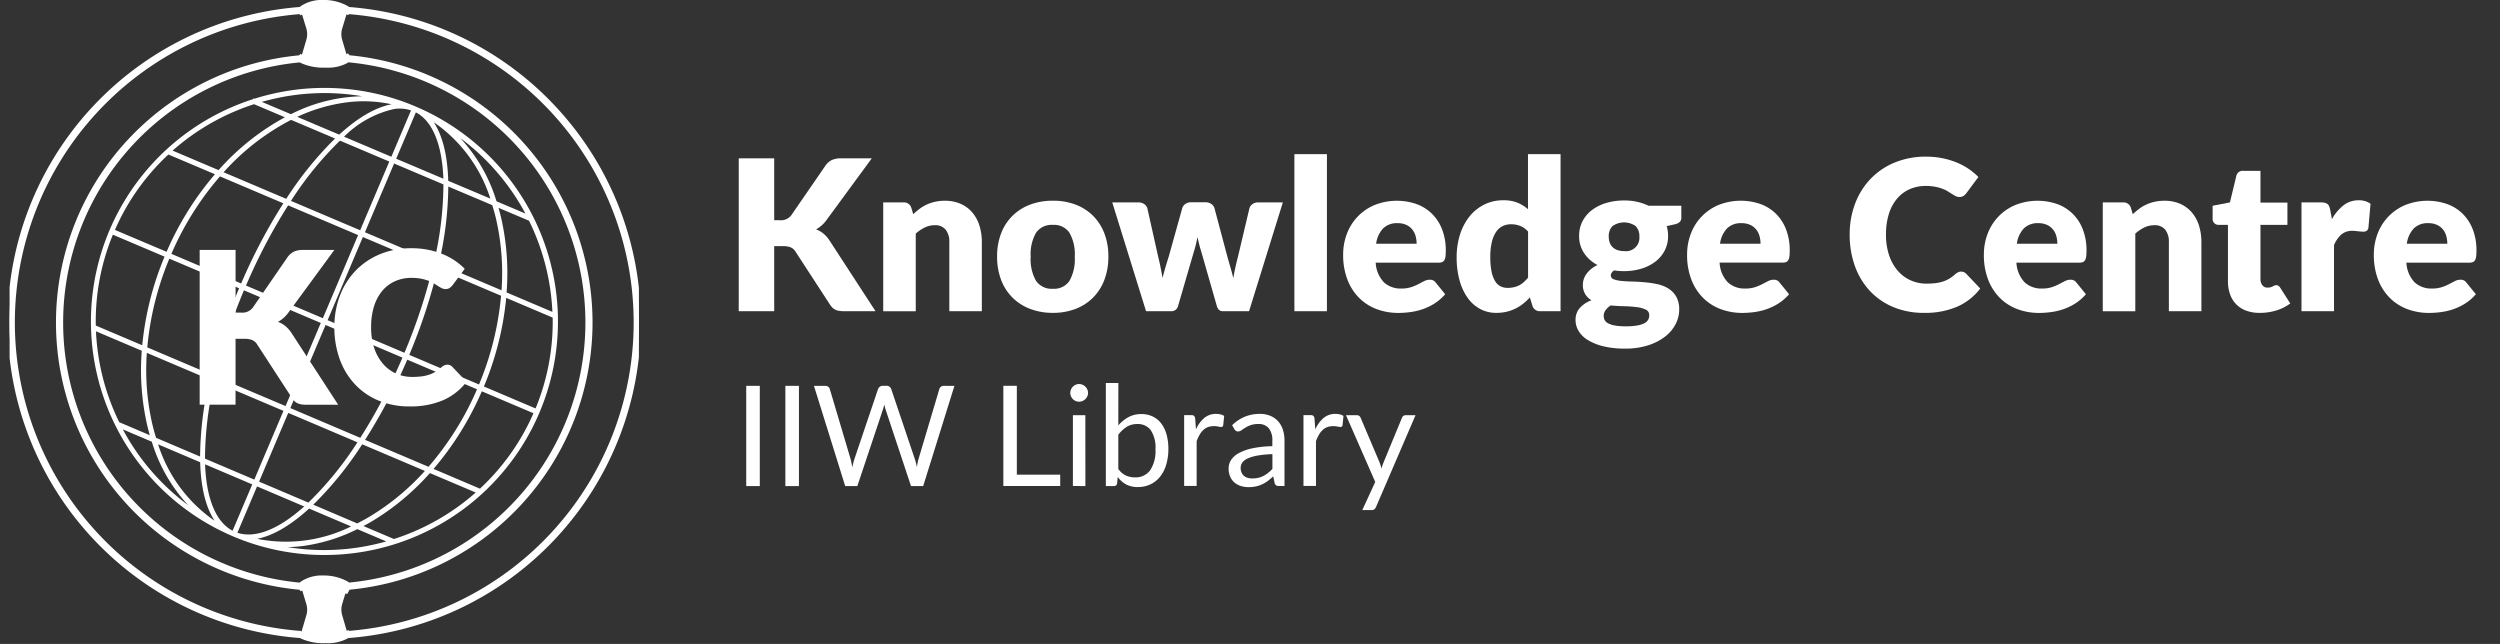
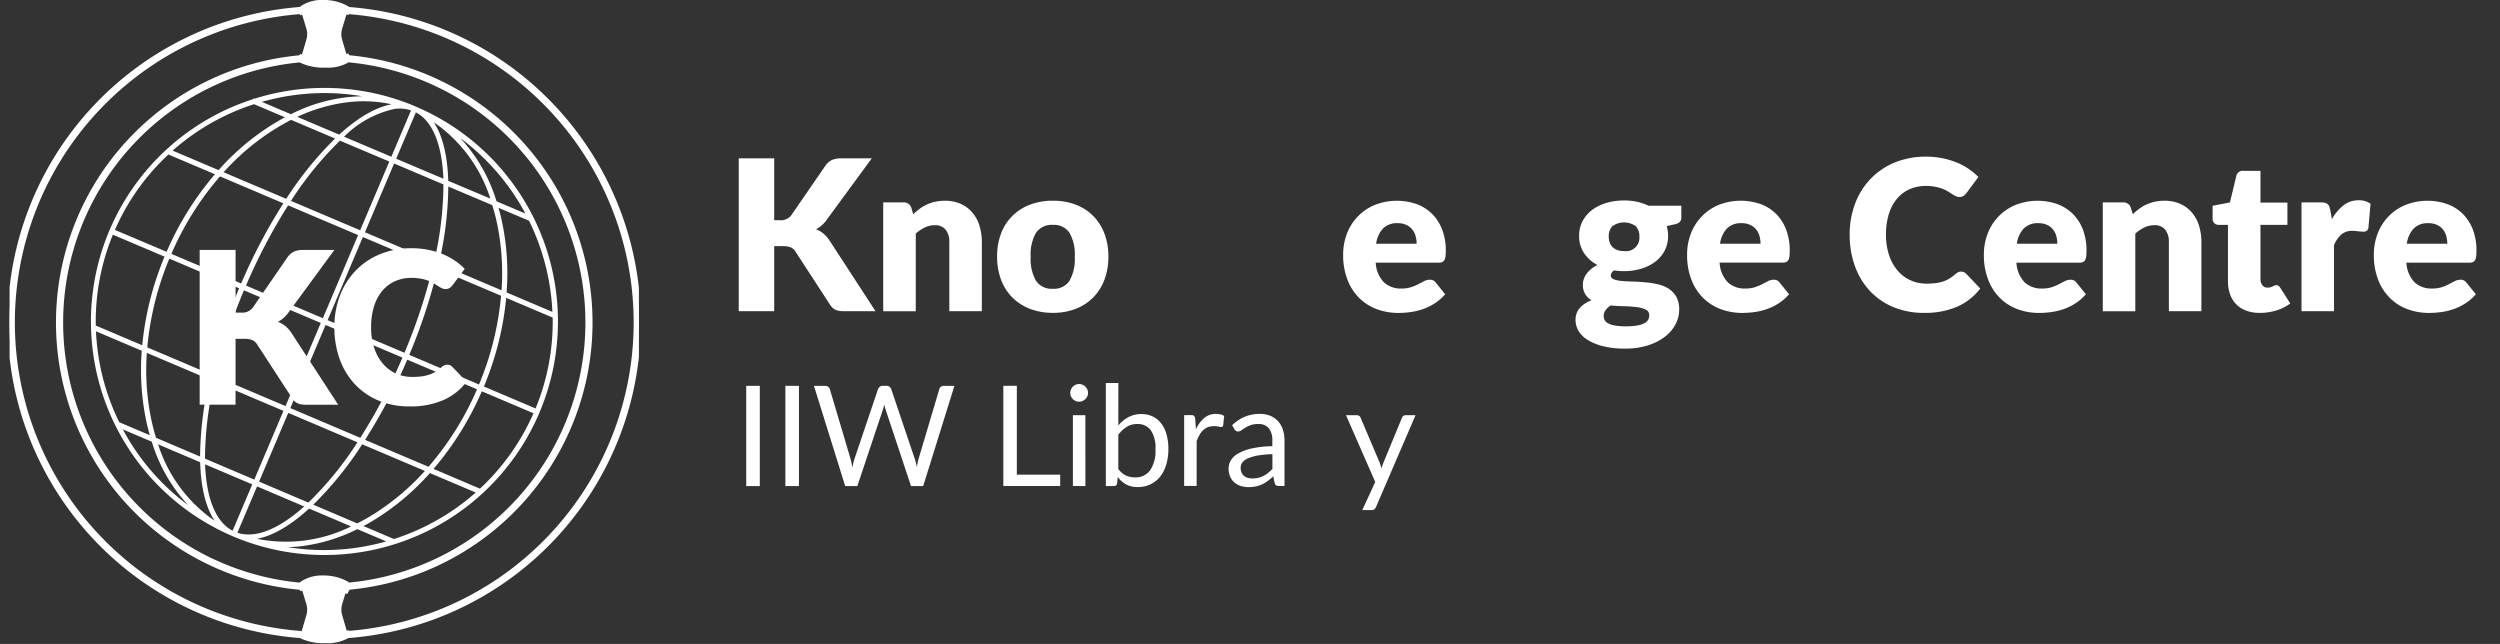
<svg xmlns="http://www.w3.org/2000/svg" width="264" height="68" viewBox="0 0 264 68">
  <rect x="0" y="0" width="264" height="68" fill="#333333" stroke="none" />
  <defs>
    <clipPath id="clip-path">
      <rect id="Rettangolo_3" data-name="Rettangolo 3" width="66.456" height="67.914" fill="#fff" stroke="#fff" stroke-width="0.4" />
    </clipPath>
    <clipPath id="clip-logo_iiw_kc_knowledgecentre_white">
      <rect width="264" height="68" />
    </clipPath>
  </defs>
  <g id="logo_iiw_kc_knowledgecentre_white" clip-path="url(#clip-logo_iiw_kc_knowledgecentre_white)">
    <g id="Raggruppa_395" data-name="Raggruppa 395">
      <g id="Raggruppa_394" data-name="Raggruppa 394">
        <g id="Raggruppa_368" data-name="Raggruppa 368">
          <rect id="Rettangolo_72" data-name="Rettangolo 72" width="264" height="68" fill="none" />
          <g id="Raggruppa_367" data-name="Raggruppa 367">
            <path id="Tracciato_130" data-name="Tracciato 130" d="M45.45,15.591h.6a1.359,1.359,0,0,0,1.2-.521L50.879,9.8a1.787,1.787,0,0,1,.692-.582,2.334,2.334,0,0,1,.925-.161h3.257L50.967,15.58a3.261,3.261,0,0,1-1.1.975,2.691,2.691,0,0,1,.764.432,3.251,3.251,0,0,1,.643.72l4.875,7.49H52.807a2.911,2.911,0,0,1-.548-.044,1.405,1.405,0,0,1-.393-.133,1.132,1.132,0,0,1-.288-.216,2.144,2.144,0,0,1-.233-.294l-3.656-5.617a1.1,1.1,0,0,0-.5-.438,2.186,2.186,0,0,0-.825-.127H45.45V25.2H41.705V9.054H45.45Z" transform="translate(36.306 7.665)" fill="#fff" />
            <path id="Tracciato_131" data-name="Tracciato 131" d="M53.136,12.9a8.344,8.344,0,0,1,.687-.576,4.023,4.023,0,0,1,.759-.449,4.5,4.5,0,0,1,.875-.288,4.7,4.7,0,0,1,1.025-.105,4.022,4.022,0,0,1,1.667.327,3.46,3.46,0,0,1,1.224.909,3.921,3.921,0,0,1,.753,1.385,5.743,5.743,0,0,1,.255,1.745v7.3H56.947v-7.3a2.009,2.009,0,0,0-.388-1.313,1.393,1.393,0,0,0-1.141-.471,2.4,2.4,0,0,0-1.058.238,4.258,4.258,0,0,0-.958.648v8.2H49.967V11.656h2.127a.808.808,0,0,1,.842.576Z" transform="translate(43.301 9.718)" fill="#fff" />
            <path id="Tracciato_132" data-name="Tracciato 132" d="M62.377,11.478a6.636,6.636,0,0,1,2.382.41A5.224,5.224,0,0,1,66.6,13.062a5.29,5.29,0,0,1,1.2,1.856,6.7,6.7,0,0,1,.427,2.454,6.816,6.816,0,0,1-.427,2.476,5.327,5.327,0,0,1-1.2,1.872,5.25,5.25,0,0,1-1.845,1.185,6.556,6.556,0,0,1-2.382.415,6.633,6.633,0,0,1-2.4-.415,5.353,5.353,0,0,1-1.861-1.185,5.249,5.249,0,0,1-1.208-1.872,6.816,6.816,0,0,1-.427-2.476,6.7,6.7,0,0,1,.427-2.454,5.213,5.213,0,0,1,1.208-1.856,5.327,5.327,0,0,1,1.861-1.174,6.713,6.713,0,0,1,2.4-.41m0,9.3a1.951,1.951,0,0,0,1.745-.836,4.626,4.626,0,0,0,.56-2.543,4.6,4.6,0,0,0-.56-2.537,1.955,1.955,0,0,0-1.745-.831,2,2,0,0,0-1.784.831,4.56,4.56,0,0,0-.565,2.537,4.59,4.59,0,0,0,.565,2.543,2,2,0,0,0,1.784.836" transform="translate(48.817 9.717)" fill="#fff" />
-             <path id="Tracciato_133" data-name="Tracciato 133" d="M81.08,11.579,77.513,23.068H74.721a.559.559,0,0,1-.377-.133.9.9,0,0,1-.244-.443l-1.64-5.728q-.122-.388-.216-.764t-.172-.764q-.078.388-.172.776t-.216.776l-1.662,5.706a.707.707,0,0,1-.731.576H66.633L63.065,11.579h2.748a1.058,1.058,0,0,1,.615.172.855.855,0,0,1,.338.427l1.152,5.152q.144.587.255,1.136t.2,1.1q.144-.554.3-1.1t.349-1.136l1.44-5.163a.864.864,0,0,1,.332-.427.975.975,0,0,1,.576-.172H72.9a1.058,1.058,0,0,1,.615.172.855.855,0,0,1,.338.427l1.374,5.163q.166.587.327,1.141t.294,1.119q.089-.554.211-1.108t.277-1.152l1.219-5.152a.864.864,0,0,1,.332-.427.975.975,0,0,1,.576-.172Z" transform="translate(54.389 9.793)" fill="#fff" />
-             <rect id="Rettangolo_70" data-name="Rettangolo 70" width="3.435" height="16.586" transform="translate(136.688 16.278)" fill="#fff" />
            <path id="Tracciato_134" data-name="Tracciato 134" d="M79.706,18.016a3.239,3.239,0,0,0,.875,2.088,2.6,2.6,0,0,0,1.828.648,3.272,3.272,0,0,0,1.03-.144,5.2,5.2,0,0,0,.77-.321q.338-.177.62-.321a1.288,1.288,0,0,1,.593-.144.71.71,0,0,1,.62.3l1,1.23a5.105,5.105,0,0,1-1.147.992,5.959,5.959,0,0,1-1.263.6,6.846,6.846,0,0,1-1.3.3,9.727,9.727,0,0,1-1.235.083,6.45,6.45,0,0,1-2.266-.393,5.206,5.206,0,0,1-1.85-1.169,5.515,5.515,0,0,1-1.252-1.928,7.2,7.2,0,0,1-.46-2.681,6.068,6.068,0,0,1,.393-2.183,5.3,5.3,0,0,1,2.914-3.036,6.359,6.359,0,0,1,4.454-.1,4.54,4.54,0,0,1,1.629,1.03,4.7,4.7,0,0,1,1.064,1.656,6.078,6.078,0,0,1,.382,2.221,4.85,4.85,0,0,1-.033.632,1,1,0,0,1-.122.388.464.464,0,0,1-.238.2,1.116,1.116,0,0,1-.382.055Zm4.321-1.994a3.031,3.031,0,0,0-.105-.8,1.934,1.934,0,0,0-.343-.692,1.748,1.748,0,0,0-.626-.493,2.141,2.141,0,0,0-.942-.188,2.055,2.055,0,0,0-1.529.56,2.915,2.915,0,0,0-.731,1.612Z" transform="translate(65.569 9.718)" fill="#fff" />
-             <path id="Tracciato_135" data-name="Tracciato 135" d="M93.731,8.814V25.4H91.6a.808.808,0,0,1-.842-.576l-.266-.875a6.735,6.735,0,0,1-.72.665,4.529,4.529,0,0,1-.814.515,4.308,4.308,0,0,1-.942.332,4.849,4.849,0,0,1-1.091.116,3.539,3.539,0,0,1-1.662-.4,3.83,3.83,0,0,1-1.318-1.152,5.815,5.815,0,0,1-.87-1.845,8.959,8.959,0,0,1-.316-2.487,7.758,7.758,0,0,1,.355-2.388,5.854,5.854,0,0,1,1-1.906,4.656,4.656,0,0,1,1.557-1.258,4.421,4.421,0,0,1,2.005-.454,3.915,3.915,0,0,1,1.507.255,4.091,4.091,0,0,1,1.108.687V8.814ZM90.3,16.991a2.171,2.171,0,0,0-.842-.6,2.672,2.672,0,0,0-.953-.172,2.024,2.024,0,0,0-.875.188,1.783,1.783,0,0,0-.692.6,3.216,3.216,0,0,0-.46,1.08,6.711,6.711,0,0,0-.166,1.607,7.442,7.442,0,0,0,.133,1.529,3.15,3.15,0,0,0,.371,1,1.441,1.441,0,0,0,.571.548,1.637,1.637,0,0,0,.742.166,2.968,2.968,0,0,0,.681-.072,2.4,2.4,0,0,0,.559-.2,2.322,2.322,0,0,0,.482-.338,4.6,4.6,0,0,0,.449-.471Z" transform="translate(71.064 7.462)" fill="#fff" />
            <path id="Tracciato_136" data-name="Tracciato 136" d="M100.728,12.021v1.252a.626.626,0,0,1-.161.454,1.1,1.1,0,0,1-.548.255l-.831.188a4.427,4.427,0,0,1,.105.5,3.533,3.533,0,0,1,.039.532,3.29,3.29,0,0,1-.36,1.551,3.528,3.528,0,0,1-.986,1.169,4.6,4.6,0,0,1-1.479.742,6.232,6.232,0,0,1-1.828.26q-.266,0-.521-.017a4.377,4.377,0,0,1-.5-.061.644.644,0,0,0-.377.521.432.432,0,0,0,.31.415,2.964,2.964,0,0,0,.82.177q.51.05,1.158.066t1.324.078a10.4,10.4,0,0,1,1.324.2,3.627,3.627,0,0,1,1.158.465,2.438,2.438,0,0,1,.82.859,2.709,2.709,0,0,1,.31,1.368,3.319,3.319,0,0,1-.377,1.518,3.963,3.963,0,0,1-1.108,1.318,5.788,5.788,0,0,1-1.795.925,7.812,7.812,0,0,1-2.437.349,9.36,9.36,0,0,1-2.332-.255,5.646,5.646,0,0,1-1.629-.67,2.825,2.825,0,0,1-.958-.958,2.247,2.247,0,0,1-.31-1.13A1.872,1.872,0,0,1,90,22.823,3.09,3.09,0,0,1,91.244,22a1.8,1.8,0,0,1-.909-1.684,1.8,1.8,0,0,1,.089-.537,1.967,1.967,0,0,1,.283-.554,2.844,2.844,0,0,1,.482-.515,3.118,3.118,0,0,1,.687-.432,3.817,3.817,0,0,1-1.418-1.258,3.209,3.209,0,0,1-.521-1.823,3.282,3.282,0,0,1,.366-1.557,3.518,3.518,0,0,1,1-1.174,4.719,4.719,0,0,1,1.5-.742,6.464,6.464,0,0,1,1.872-.26,5.817,5.817,0,0,1,2.593.554Zm-3.39,11.556a.617.617,0,0,0-.366-.593,3.044,3.044,0,0,0-.953-.26,12.232,12.232,0,0,0-1.313-.094q-.726-.017-1.446-.083a2.254,2.254,0,0,0-.526.493.994.994,0,0,0-.2.615.934.934,0,0,0,.105.443.867.867,0,0,0,.371.343,2.466,2.466,0,0,0,.715.227,6.412,6.412,0,0,0,1.136.083,6.869,6.869,0,0,0,1.219-.089,2.58,2.58,0,0,0,.759-.244.917.917,0,0,0,.393-.371,1.017,1.017,0,0,0,.111-.471m-2.659-6.77A1.416,1.416,0,0,0,96.3,15.278a1.52,1.52,0,0,0-.382-1.1,2.112,2.112,0,0,0-2.471,0,1.52,1.52,0,0,0-.382,1.1,1.883,1.883,0,0,0,.094.609,1.266,1.266,0,0,0,.294.482,1.376,1.376,0,0,0,.5.321,2.034,2.034,0,0,0,.726.116" transform="translate(76.819 9.708)" fill="#fff" />
            <path id="Tracciato_137" data-name="Tracciato 137" d="M99.373,18.016a3.239,3.239,0,0,0,.875,2.088,2.6,2.6,0,0,0,1.828.648,3.272,3.272,0,0,0,1.03-.144,5.2,5.2,0,0,0,.77-.321q.338-.177.62-.321a1.288,1.288,0,0,1,.593-.144.71.71,0,0,1,.62.3l1,1.23a5.1,5.1,0,0,1-1.147.992,5.959,5.959,0,0,1-1.263.6,6.846,6.846,0,0,1-1.3.3,9.728,9.728,0,0,1-1.235.083A6.45,6.45,0,0,1,99.5,22.93a5.207,5.207,0,0,1-1.85-1.169A5.515,5.515,0,0,1,96.4,19.833a7.2,7.2,0,0,1-.46-2.681,6.068,6.068,0,0,1,.393-2.183,5.3,5.3,0,0,1,2.914-3.036,6.359,6.359,0,0,1,4.454-.1,4.54,4.54,0,0,1,1.629,1.03,4.7,4.7,0,0,1,1.064,1.656,6.078,6.078,0,0,1,.382,2.221,4.845,4.845,0,0,1-.033.632,1,1,0,0,1-.122.388.464.464,0,0,1-.238.2,1.116,1.116,0,0,1-.382.055Zm4.321-1.994a3.032,3.032,0,0,0-.105-.8,1.934,1.934,0,0,0-.343-.692,1.748,1.748,0,0,0-.626-.493,2.141,2.141,0,0,0-.942-.188,2.055,2.055,0,0,0-1.529.56,2.915,2.915,0,0,0-.731,1.612Z" transform="translate(82.218 9.718)" fill="#fff" />
            <path id="Tracciato_138" data-name="Tracciato 138" d="M117.015,21.1a.753.753,0,0,1,.266.05.723.723,0,0,1,.255.172l1.485,1.562a6.163,6.163,0,0,1-2.443,1.922,8.549,8.549,0,0,1-3.473.648,8.274,8.274,0,0,1-3.3-.626,7.133,7.133,0,0,1-2.471-1.728,7.611,7.611,0,0,1-1.557-2.615,9.655,9.655,0,0,1-.543-3.285,9.094,9.094,0,0,1,.587-3.318,7.706,7.706,0,0,1,1.651-2.609,7.434,7.434,0,0,1,2.548-1.706,8.528,8.528,0,0,1,3.268-.609A8.721,8.721,0,0,1,115,9.119a8.366,8.366,0,0,1,1.5.443,6.859,6.859,0,0,1,1.285.681,6.746,6.746,0,0,1,1.041.864l-1.263,1.7a1.548,1.548,0,0,1-.288.283.75.75,0,0,1-.465.127.831.831,0,0,1-.377-.089,4.166,4.166,0,0,1-.377-.216l-.438-.277a3.358,3.358,0,0,0-.565-.277,4.67,4.67,0,0,0-.764-.216,5.216,5.216,0,0,0-1.025-.089,4.128,4.128,0,0,0-1.7.343,3.707,3.707,0,0,0-1.33,1,4.637,4.637,0,0,0-.864,1.618,7.219,7.219,0,0,0-.3,2.188,6.647,6.647,0,0,0,.338,2.2,4.842,4.842,0,0,0,.92,1.623,3.9,3.9,0,0,0,1.357,1,4.058,4.058,0,0,0,1.662.343,7.955,7.955,0,0,0,.931-.05,4.232,4.232,0,0,0,.787-.166,3.2,3.2,0,0,0,.687-.31,4.335,4.335,0,0,0,.654-.493,1.31,1.31,0,0,1,.288-.183.755.755,0,0,1,.321-.072" transform="translate(90.092 7.584)" fill="#fff" />
            <path id="Tracciato_139" data-name="Tracciato 139" d="M116.347,18.016a3.239,3.239,0,0,0,.875,2.088,2.6,2.6,0,0,0,1.828.648,3.272,3.272,0,0,0,1.03-.144,5.2,5.2,0,0,0,.77-.321q.338-.177.62-.321a1.288,1.288,0,0,1,.593-.144.71.71,0,0,1,.62.3l1,1.23a5.1,5.1,0,0,1-1.147.992,5.96,5.96,0,0,1-1.263.6,6.846,6.846,0,0,1-1.3.3,9.728,9.728,0,0,1-1.235.083,6.45,6.45,0,0,1-2.266-.393,5.206,5.206,0,0,1-1.85-1.169,5.515,5.515,0,0,1-1.252-1.928,7.2,7.2,0,0,1-.46-2.681,6.068,6.068,0,0,1,.393-2.183,5.3,5.3,0,0,1,2.914-3.036,6.359,6.359,0,0,1,4.454-.1,4.54,4.54,0,0,1,1.629,1.03,4.7,4.7,0,0,1,1.064,1.656,6.078,6.078,0,0,1,.382,2.221,4.851,4.851,0,0,1-.033.632,1,1,0,0,1-.122.388.464.464,0,0,1-.238.2,1.116,1.116,0,0,1-.382.055Zm4.321-1.994a3.031,3.031,0,0,0-.105-.8,1.934,1.934,0,0,0-.343-.692,1.748,1.748,0,0,0-.626-.493,2.141,2.141,0,0,0-.942-.188,2.055,2.055,0,0,0-1.529.56,2.915,2.915,0,0,0-.731,1.612Z" transform="translate(96.588 9.718)" fill="#fff" />
            <path id="Tracciato_140" data-name="Tracciato 140" d="M122.879,12.9a8.344,8.344,0,0,1,.687-.576,4.023,4.023,0,0,1,.759-.449,4.505,4.505,0,0,1,.875-.288,4.7,4.7,0,0,1,1.025-.105,4.022,4.022,0,0,1,1.667.327,3.46,3.46,0,0,1,1.224.909,3.921,3.921,0,0,1,.753,1.385,5.743,5.743,0,0,1,.255,1.745v7.3H126.69v-7.3a2.009,2.009,0,0,0-.388-1.313,1.393,1.393,0,0,0-1.141-.471,2.4,2.4,0,0,0-1.058.238,4.258,4.258,0,0,0-.958.648v8.2H119.71V11.656h2.127a.808.808,0,0,1,.842.576Z" transform="translate(102.343 9.718)" fill="#fff" />
            <path id="Tracciato_141" data-name="Tracciato 141" d="M130.978,24.771a4.051,4.051,0,0,1-1.446-.238,2.79,2.79,0,0,1-1.7-1.734,4.1,4.1,0,0,1-.222-1.385V15.475h-.975a.62.62,0,0,1-.643-.676V13.458l1.828-.355.676-2.8a.683.683,0,0,1,.753-.532h1.795v3.357h2.847v2.349h-2.847v5.706a1.074,1.074,0,0,0,.194.659.655.655,0,0,0,.56.26,1.1,1.1,0,0,0,.316-.039,1.257,1.257,0,0,0,.222-.089q.094-.05.177-.089a.454.454,0,0,1,.194-.039.4.4,0,0,1,.249.072.892.892,0,0,1,.194.227l1.041,1.629a4.74,4.74,0,0,1-1.5.748,5.944,5.944,0,0,1-1.717.249" transform="translate(107.661 8.27)" fill="#fff" />
            <path id="Tracciato_142" data-name="Tracciato 142" d="M134.287,13.448a4.83,4.83,0,0,1,1.224-1.462,2.539,2.539,0,0,1,1.59-.532,2.05,2.05,0,0,1,1.263.366l-.222,2.526a.53.53,0,0,1-.183.332.6.6,0,0,1-.349.089q-.089,0-.233-.011t-.3-.028l-.316-.033a2.873,2.873,0,0,0-.294-.017,1.743,1.743,0,0,0-1.2.4,3.136,3.136,0,0,0-.759,1.108v6.98h-3.435V11.676h2.039a1.738,1.738,0,0,1,.427.044.749.749,0,0,1,.288.138.591.591,0,0,1,.177.249,2.248,2.248,0,0,1,.105.377Z" transform="translate(111.964 9.697)" fill="#fff" />
            <path id="Tracciato_143" data-name="Tracciato 143" d="M138.648,18.016a3.239,3.239,0,0,0,.875,2.088,2.6,2.6,0,0,0,1.828.648,3.272,3.272,0,0,0,1.03-.144,5.2,5.2,0,0,0,.77-.321q.338-.177.62-.321a1.288,1.288,0,0,1,.593-.144.71.71,0,0,1,.62.3l1,1.23a5.106,5.106,0,0,1-1.147.992,5.959,5.959,0,0,1-1.263.6,6.846,6.846,0,0,1-1.3.3,9.727,9.727,0,0,1-1.235.083,6.45,6.45,0,0,1-2.266-.393,5.206,5.206,0,0,1-1.85-1.169,5.515,5.515,0,0,1-1.252-1.928,7.2,7.2,0,0,1-.46-2.681,6.068,6.068,0,0,1,.393-2.183,5.3,5.3,0,0,1,2.914-3.036,6.359,6.359,0,0,1,4.454-.1,4.54,4.54,0,0,1,1.629,1.03,4.7,4.7,0,0,1,1.064,1.656,6.078,6.078,0,0,1,.382,2.221,4.856,4.856,0,0,1-.033.632,1,1,0,0,1-.122.388.464.464,0,0,1-.238.2,1.116,1.116,0,0,1-.382.055Zm4.321-1.994a3.032,3.032,0,0,0-.105-.8,1.934,1.934,0,0,0-.343-.692,1.748,1.748,0,0,0-.626-.493,2.141,2.141,0,0,0-.942-.188,2.055,2.055,0,0,0-1.529.56,2.915,2.915,0,0,0-.731,1.612Z" transform="translate(115.467 9.718)" fill="#fff" />
            <rect id="Rettangolo_85" data-name="Rettangolo 85" width="260.516" height="68" transform="translate(2)" fill="none" />
            <rect id="Rettangolo_83" data-name="Rettangolo 83" width="1.433" height="10.585" transform="translate(78.801 40.745)" fill="#fff" />
            <rect id="Rettangolo_84" data-name="Rettangolo 84" width="1.433" height="10.585" transform="translate(82.935 40.745)" fill="#fff" />
            <path id="Tracciato_176" data-name="Tracciato 176" d="M60.3,22.065,57,32.65H55.715l-2.681-8.073c-.026-.079-.048-.162-.07-.251s-.046-.183-.07-.281c-.024.1-.05.192-.074.281s-.05.172-.074.251l-2.7,8.073H48.765l-3.3-10.585h1.189a.522.522,0,0,1,.321.1.427.427,0,0,1,.166.244l2.186,7.357c.035.133.066.275.1.428s.063.316.092.487c.035-.172.07-.336.107-.491a4.411,4.411,0,0,1,.122-.425L52.236,22.4a.543.543,0,0,1,.174-.233.479.479,0,0,1,.314-.107h.414a.475.475,0,0,1,.31.1.592.592,0,0,1,.177.244l2.482,7.357c.044.127.085.266.122.414s.072.3.107.465c.024-.162.052-.318.081-.465s.061-.286.1-.414L58.707,22.4a.452.452,0,0,1,.166-.236.487.487,0,0,1,.314-.1Z" transform="translate(40.488 18.68)" fill="#fff" />
            <path id="Tracciato_177" data-name="Tracciato 177" d="M62.3,31.445v1.2H56.295V22.065H57.72v9.381Z" transform="translate(49.658 18.679)" fill="#fff" />
            <path id="Tracciato_178" data-name="Tracciato 178" d="M62,22.9a.841.841,0,0,1-.078.36,1,1,0,0,1-.207.294.975.975,0,0,1-.3.2.951.951,0,0,1-.366.074.9.9,0,0,1-.358-.074.927.927,0,0,1-.292-.2.94.94,0,0,1-.2-.294.867.867,0,0,1-.074-.36.9.9,0,0,1,.074-.364.92.92,0,0,1,.2-.3.893.893,0,0,1,.292-.2.864.864,0,0,1,.358-.074.918.918,0,0,1,.366.074.939.939,0,0,1,.3.2.969.969,0,0,1,.207.3A.876.876,0,0,1,62,22.9m-.281,9.833H60.4V25.255h1.315Z" transform="translate(52.898 18.592)" fill="#fff" />
            <path id="Tracciato_179" data-name="Tracciato 179" d="M63.476,26.38a3.874,3.874,0,0,1,1.067-.872,2.819,2.819,0,0,1,1.37-.325,2.716,2.716,0,0,1,1.185.251,2.457,2.457,0,0,1,.9.728,3.363,3.363,0,0,1,.565,1.156,5.5,5.5,0,0,1,.2,1.529,5.8,5.8,0,0,1-.222,1.655,3.755,3.755,0,0,1-.639,1.274,2.875,2.875,0,0,1-1.016.82,3.031,3.031,0,0,1-1.344.292,2.568,2.568,0,0,1-1.245-.277,2.735,2.735,0,0,1-.883-.787l-.066.68a.316.316,0,0,1-.34.281h-.849V21.9h1.322Zm0,4.6a2.119,2.119,0,0,0,.794.687,2.235,2.235,0,0,0,.949.2,1.9,1.9,0,0,0,1.618-.746A3.667,3.667,0,0,0,67.4,28.9a3.307,3.307,0,0,0-.5-2.02,1.692,1.692,0,0,0-1.422-.646,2.074,2.074,0,0,0-1.119.3,3.3,3.3,0,0,0-.883.835Z" transform="translate(54.618 18.543)" fill="#fff" />
            <path id="Tracciato_180" data-name="Tracciato 180" d="M67.883,25.3a3.372,3.372,0,0,1,.872-1.2,1.9,1.9,0,0,1,1.263-.432,1.936,1.936,0,0,1,.454.052,1.257,1.257,0,0,1,.388.162l-.1.982a.211.211,0,0,1-.222.185,1.513,1.513,0,0,1-.3-.044,2.081,2.081,0,0,0-.451-.044,1.812,1.812,0,0,0-.632.1,1.494,1.494,0,0,0-.495.307,2.143,2.143,0,0,0-.391.5,4.2,4.2,0,0,0-.314.683v4.727H66.635V23.8h.753a.422.422,0,0,1,.3.081.511.511,0,0,1,.111.281Z" transform="translate(58.411 20.04)" fill="#fff" />
            <path id="Tracciato_181" data-name="Tracciato 181" d="M69.548,24.861a4.3,4.3,0,0,1,1.337-.894,4.123,4.123,0,0,1,1.588-.3,2.854,2.854,0,0,1,1.115.207,2.3,2.3,0,0,1,.82.576,2.446,2.446,0,0,1,.5.894,3.68,3.68,0,0,1,.17,1.152v4.786H74.5a.567.567,0,0,1-.3-.063.422.422,0,0,1-.163-.247l-.148-.709a7.424,7.424,0,0,1-.576.484,3.275,3.275,0,0,1-.591.355,3.2,3.2,0,0,1-.661.222,3.6,3.6,0,0,1-.779.078,2.7,2.7,0,0,1-.82-.122,1.91,1.91,0,0,1-.668-.366,1.707,1.707,0,0,1-.451-.617,2.151,2.151,0,0,1-.166-.883,1.646,1.646,0,0,1,.244-.853,2.146,2.146,0,0,1,.79-.728,5.265,5.265,0,0,1,1.426-.521,10.963,10.963,0,0,1,2.157-.233V26.5a2,2,0,0,0-.377-1.318,1.361,1.361,0,0,0-1.1-.447,2.369,2.369,0,0,0-.816.122,3.2,3.2,0,0,0-.569.273c-.159.1-.3.192-.414.273a.591.591,0,0,1-.343.122.383.383,0,0,1-.229-.07.634.634,0,0,1-.162-.174ZM73.8,27.919a11.154,11.154,0,0,0-1.547.144,4.557,4.557,0,0,0-1.041.3,1.468,1.468,0,0,0-.584.436.943.943,0,0,0-.181.561,1.255,1.255,0,0,0,.1.51.939.939,0,0,0,.262.351,1.048,1.048,0,0,0,.391.2,1.771,1.771,0,0,0,.484.063,2.709,2.709,0,0,0,.635-.07,2.364,2.364,0,0,0,.543-.2,3.019,3.019,0,0,0,.487-.318,4.162,4.162,0,0,0,.454-.421Z" transform="translate(60.565 20.04)" fill="#fff" />
-             <path id="Tracciato_182" data-name="Tracciato 182" d="M74.707,25.3a3.372,3.372,0,0,1,.872-1.2,1.9,1.9,0,0,1,1.263-.432,1.936,1.936,0,0,1,.454.052,1.257,1.257,0,0,1,.388.162l-.1.982a.211.211,0,0,1-.222.185,1.513,1.513,0,0,1-.3-.044,2.081,2.081,0,0,0-.451-.044,1.812,1.812,0,0,0-.632.1,1.494,1.494,0,0,0-.495.307,2.143,2.143,0,0,0-.391.5,4.2,4.2,0,0,0-.314.683v4.727H73.459V23.8h.753a.422.422,0,0,1,.3.081.511.511,0,0,1,.111.281Z" transform="translate(64.188 20.04)" fill="#fff" />
            <path id="Tracciato_183" data-name="Tracciato 183" d="M83.233,23.745,79.06,33.436a.694.694,0,0,1-.166.236.45.45,0,0,1-.307.089h-.975l1.366-2.969-3.087-7.047h1.138a.4.4,0,0,1,.27.085.437.437,0,0,1,.137.188l2,4.712a5.683,5.683,0,0,1,.2.65c.068-.233.142-.451.222-.657L81.8,24.018a.413.413,0,0,1,.151-.2.4.4,0,0,1,.24-.078Z" transform="translate(66.247 20.102)" fill="#fff" />
          </g>
          <g id="Raggruppa_372" data-name="Raggruppa 372">
            <rect id="Rettangolo_74" data-name="Rettangolo 74" width="69" height="69" fill="none" />
            <g id="logo_iiw_white">
              <g id="Raggruppa_349" data-name="Raggruppa 349" transform="translate(1.013)">
                <g id="Raggruppa_5" data-name="Raggruppa 5" clip-path="url(#clip-path)">
                  <path id="Tracciato_11" data-name="Tracciato 11" d="M71.053,41.972a24.467,24.467,0,0,0-16.983-.8l-.04-.017-.015.035a24.559,24.559,0,1,0,17.038.784m14.6,21.755-5.05-2.144a26.114,26.114,0,0,0-.576-7.958c-.1-.415-.209-.819-.327-1.217l3.452,1.462a24.355,24.355,0,0,1,2.5,9.857M43.208,75.489a25.731,25.731,0,0,1-.578-7.734l6.828,2.9A36.752,36.752,0,0,0,48.441,79l-4.829-2.054c-.147-.475-.286-.958-.4-1.458m14.737-32.3,4.827,2.045a36.777,36.777,0,0,0-5.3,6.528l-6.817-2.894a25.093,25.093,0,0,1,7.287-5.679m-7.623,5.536-5.067-2.151a24.363,24.363,0,0,1,8.789-5.038l3.486,1.477a25.645,25.645,0,0,0-7.209,5.712M48.765,79.519l5.218,2.219-2.158,5.083c-1.937-.938-2.95-3.6-3.06-7.3m19.69-31.875L65.3,55.085,57.791,51.9a36.109,36.109,0,0,1,5.3-6.527ZM63.372,45.11a10.84,10.84,0,0,1,5.512-3.071,3.955,3.955,0,0,1,1.866.2l-2.158,5.084Zm1.788,10.3-3.8,8.961-8.3-3.524A59.2,59.2,0,0,1,57.6,52.2ZM61.22,64.69l-3.8,8.961-7.561-3.209a59.143,59.143,0,0,1,3.062-9.276Zm-3.94,9.283L54.12,81.416l-5.359-2.279a36.094,36.094,0,0,1,1.013-8.349Zm-2.974,7.9,5.215,2.218c-2.738,2.49-5.353,3.606-7.373,2.865Zm.137-.322L57.6,74.11,65.107,77.3A36.083,36.083,0,0,1,59.8,83.83Zm3.3-7.765,3.8-8.961,8.3,3.524A59.17,59.17,0,0,1,65.3,77ZM61.679,64.5l3.8-8.961,7.56,3.209a59.124,59.124,0,0,1-3.062,9.276Zm3.941-9.283,3.158-7.441,5.36,2.27a36.086,36.086,0,0,1-1.013,8.357Zm3.3-7.764,2.158-5.085c1.936.938,2.949,3.6,3.06,7.295Zm3.7-4.292a15.6,15.6,0,0,1,6.533,8.625L74.449,49.8c-.075-2.913-.683-5.231-1.839-6.637m-9.557,1.81-4.695-1.989a17.834,17.834,0,0,1,5.469-1.636,14.015,14.015,0,0,1,5.283.33C67.3,41.827,65.2,43,63.053,44.975m-5.771,7.087a58.846,58.846,0,0,0-4.551,8.644L45.179,57.5a31.673,31.673,0,0,1,5.234-8.354Zm-4.687,8.966a58.836,58.836,0,0,0-3.057,9.278l-6.876-2.919a31.754,31.754,0,0,1,2.381-9.565ZM48.449,79.384c.074,2.917.682,5.237,1.839,6.644a15.6,15.6,0,0,1-6.538-8.642ZM54,87.493c1.763-.217,3.772-1.374,5.836-3.266l4.69,1.995a15.6,15.6,0,0,1-10.742,1.292c.072-.006.143-.011.216-.02m6.118-3.526a36.739,36.739,0,0,0,5.305-6.536l6.825,2.9a25.727,25.727,0,0,1-5.965,4.956c-.448.266-.9.505-1.348.732Zm5.5-6.835a58.824,58.824,0,0,0,4.55-8.644l7.551,3.206a31.758,31.758,0,0,1-5.226,8.357ZM70.3,68.166a58.834,58.834,0,0,0,3.056-9.278l6.876,2.919a31.751,31.751,0,0,1-2.381,9.565Zm3.137-9.624a36.76,36.76,0,0,0,1.017-8.355l4.823,2.043c.15.481.29.971.41,1.477a25.721,25.721,0,0,1,.578,7.734Zm9.478-5.152-3.352-1.42a16.985,16.985,0,0,0-4.617-7.488,24.146,24.146,0,0,1,7.969,8.908M58.538,40.548a24.069,24.069,0,0,1,8.05.371,17.132,17.132,0,0,0-8.646,1.891L54.564,41.38a24.366,24.366,0,0,1,3.973-.831M44.973,46.838,50.078,49a32.006,32.006,0,0,0-5.22,8.36L39.217,54.97a24.08,24.08,0,0,1,5.756-8.132m-5.891,8.455,5.639,2.394a32.147,32.147,0,0,0-2.4,9.558l-5.091-2.161a24.076,24.076,0,0,1,1.849-9.79m-1.84,10.175,5.05,2.144a26.121,26.121,0,0,0,.576,7.958c.1.408.206.806.321,1.2L39.73,75.3a24.363,24.363,0,0,1-2.488-9.828m2.723,10.309,3.362,1.429a16.994,16.994,0,0,0,4.622,7.507,24.15,24.15,0,0,1-7.984-8.936m16.4,12.508a14.943,14.943,0,0,0,2.761-.084,18.2,18.2,0,0,0,5.819-1.8l3.35,1.425a24.149,24.149,0,0,1-11.93.458m12.441-.622L65.36,86.2c.369-.192.737-.392,1.1-.61a26.116,26.116,0,0,0,6.124-5.114l5.05,2.144a24.358,24.358,0,0,1-8.828,5.047m9.111-5.308L72.83,80.194a32.143,32.143,0,0,0,5.21-8.364l5.64,2.394a24.072,24.072,0,0,1-5.758,8.131m5.9-8.453-5.639-2.394a32.146,32.146,0,0,0,2.4-9.558l5.091,2.161a24.071,24.071,0,0,1-1.849,9.79" transform="translate(-28.226 -30.639)" fill="#fff" stroke="#fff" stroke-width="0.2" />
                  <path id="Tracciato_17" data-name="Tracciato 17" d="M135.161,4.2A2.071,2.071,0,0,1,135.166,3l.63-2.07.068-.225-.205-.115a5.207,5.207,0,0,0-2.5-.594,4,4,0,0,0-2.311.614l-.165.123.06.2.63,2.07a2.07,2.07,0,0,1,.005,1.192l-.636,2.159-.064.217.194.116a5.806,5.806,0,0,0,2.531.455,4.409,4.409,0,0,0,2.3-.482l.146-.123-.054-.183Z" transform="translate(-100.04 0)" fill="#fff" />
                  <path id="Tracciato_18" data-name="Tracciato 18" d="M169.744,71.89A28.145,28.145,0,0,0,151.593,24.8l-.192-.279.178.606.008.026a27.792,27.792,0,0,1-.017,55.351l-.277.911.306-.559a28.08,28.08,0,0,0,18.145-8.967" transform="translate(-115.823 -18.774)" fill="#fff" stroke="#fff" stroke-width="0.4" />
                  <path id="Tracciato_19" data-name="Tracciato 19" d="M173.74,14.442A33.111,33.111,0,0,0,151.976,3.986l-.164.539.154-.187a32.867,32.867,0,0,1,0,65.542l-.128-.185.143.484.015.05A33.216,33.216,0,0,0,173.74,14.442" transform="translate(-116.221 -3.052)" fill="#fff" stroke="#fff" stroke-width="0.4" />
                  <path id="Tracciato_20" data-name="Tracciato 20" d="M29.118,33.964A28.144,28.144,0,0,0,47.3,81.055l.174.228-.177-.583a27.792,27.792,0,0,1-.017-55.351l.008-.026.161-.547L47.276,25a28.078,28.078,0,0,0-18.158,8.969" transform="translate(-16.583 -18.967)" fill="#fff" stroke="#fff" stroke-width="0.4" />
                  <path id="Tracciato_21" data-name="Tracciato 21" d="M30.7,70.179l.12-.407-.088.109a32.867,32.867,0,0,1-.025-65.543l.165.211L30.7,3.987a33.217,33.217,0,0,0-.016,66.243Z" transform="translate(0 -3.052)" fill="#fff" stroke="#fff" stroke-width="0.4" />
                  <path id="Tracciato_22" data-name="Tracciato 22" d="M135.161,263.41a2.071,2.071,0,0,1,.005-1.192l.63-2.07.068-.225-.205-.115a5.207,5.207,0,0,0-2.5-.594,4,4,0,0,0-2.311.614l-.165.123.06.2.63,2.07a2.071,2.071,0,0,1,.005,1.192l-.636,2.159-.064.217.194.116a5.807,5.807,0,0,0,2.531.455,4.409,4.409,0,0,0,2.3-.482l.146-.123-.054-.183Z" transform="translate(-100.04 -198.443)" fill="#fff" />
                  <path id="Tracciato_92" data-name="Tracciato 92" d="M14.673,20.734h.606a1.376,1.376,0,0,0,1.212-.527l3.678-5.34a1.836,1.836,0,0,1,.7-.589,2.364,2.364,0,0,1,.937-.163h3.3l-4.849,6.608a3.3,3.3,0,0,1-1.109.987,2.725,2.725,0,0,1,.774.438,3.241,3.241,0,0,1,.649.729l4.938,7.584h-3.39a2.927,2.927,0,0,1-.553-.045,1.4,1.4,0,0,1-.4-.135,1.157,1.157,0,0,1-.294-.219,2.17,2.17,0,0,1-.236-.3l-3.7-5.688a1.11,1.11,0,0,0-.512-.443,2.2,2.2,0,0,0-.834-.129h-.92v6.956H10.881V14.115h3.792Z" transform="translate(9.191 12.278)" fill="#fff" />
                  <path id="Tracciato_93" data-name="Tracciato 93" d="M30.414,26.315a.765.765,0,0,1,.271.05.743.743,0,0,1,.256.174l1.505,1.582a6.267,6.267,0,0,1-2.474,1.947,8.669,8.669,0,0,1-3.517.656,8.372,8.372,0,0,1-3.338-.634,7.188,7.188,0,0,1-2.5-1.75,7.711,7.711,0,0,1-1.578-2.648,9.823,9.823,0,0,1-.55-3.326,9.247,9.247,0,0,1,.595-3.36,7.8,7.8,0,0,1,1.672-2.642,7.554,7.554,0,0,1,2.582-1.728,8.626,8.626,0,0,1,3.308-.617,8.817,8.817,0,0,1,1.733.163,8.492,8.492,0,0,1,1.522.449,7,7,0,0,1,1.3.69,6.813,6.813,0,0,1,1.053.875l-1.277,1.717a1.627,1.627,0,0,1-.292.286.767.767,0,0,1-.471.129.844.844,0,0,1-.383-.09c-.12-.06-.245-.133-.381-.219l-.443-.28a3.331,3.331,0,0,0-.572-.28,4.675,4.675,0,0,0-.774-.219,5.262,5.262,0,0,0-1.036-.09A4.174,4.174,0,0,0,24.9,17.5a3.744,3.744,0,0,0-1.348,1.015,4.757,4.757,0,0,0-.875,1.638,7.309,7.309,0,0,0-.309,2.216,6.73,6.73,0,0,0,.344,2.233,4.9,4.9,0,0,0,.931,1.644,3.945,3.945,0,0,0,1.372,1.015,4.118,4.118,0,0,0,1.685.348,8.1,8.1,0,0,0,.942-.05,4.234,4.234,0,0,0,.795-.168,3.246,3.246,0,0,0,.7-.314,4.307,4.307,0,0,0,.664-.5,1.36,1.36,0,0,1,.29-.185.77.77,0,0,1,.325-.073" transform="translate(15.808 12.194)" fill="#fff" />
                </g>
              </g>
              <rect id="Rettangolo_58" data-name="Rettangolo 58" width="69" height="69" fill="none" />
            </g>
          </g>
        </g>
      </g>
    </g>
  </g>
</svg>